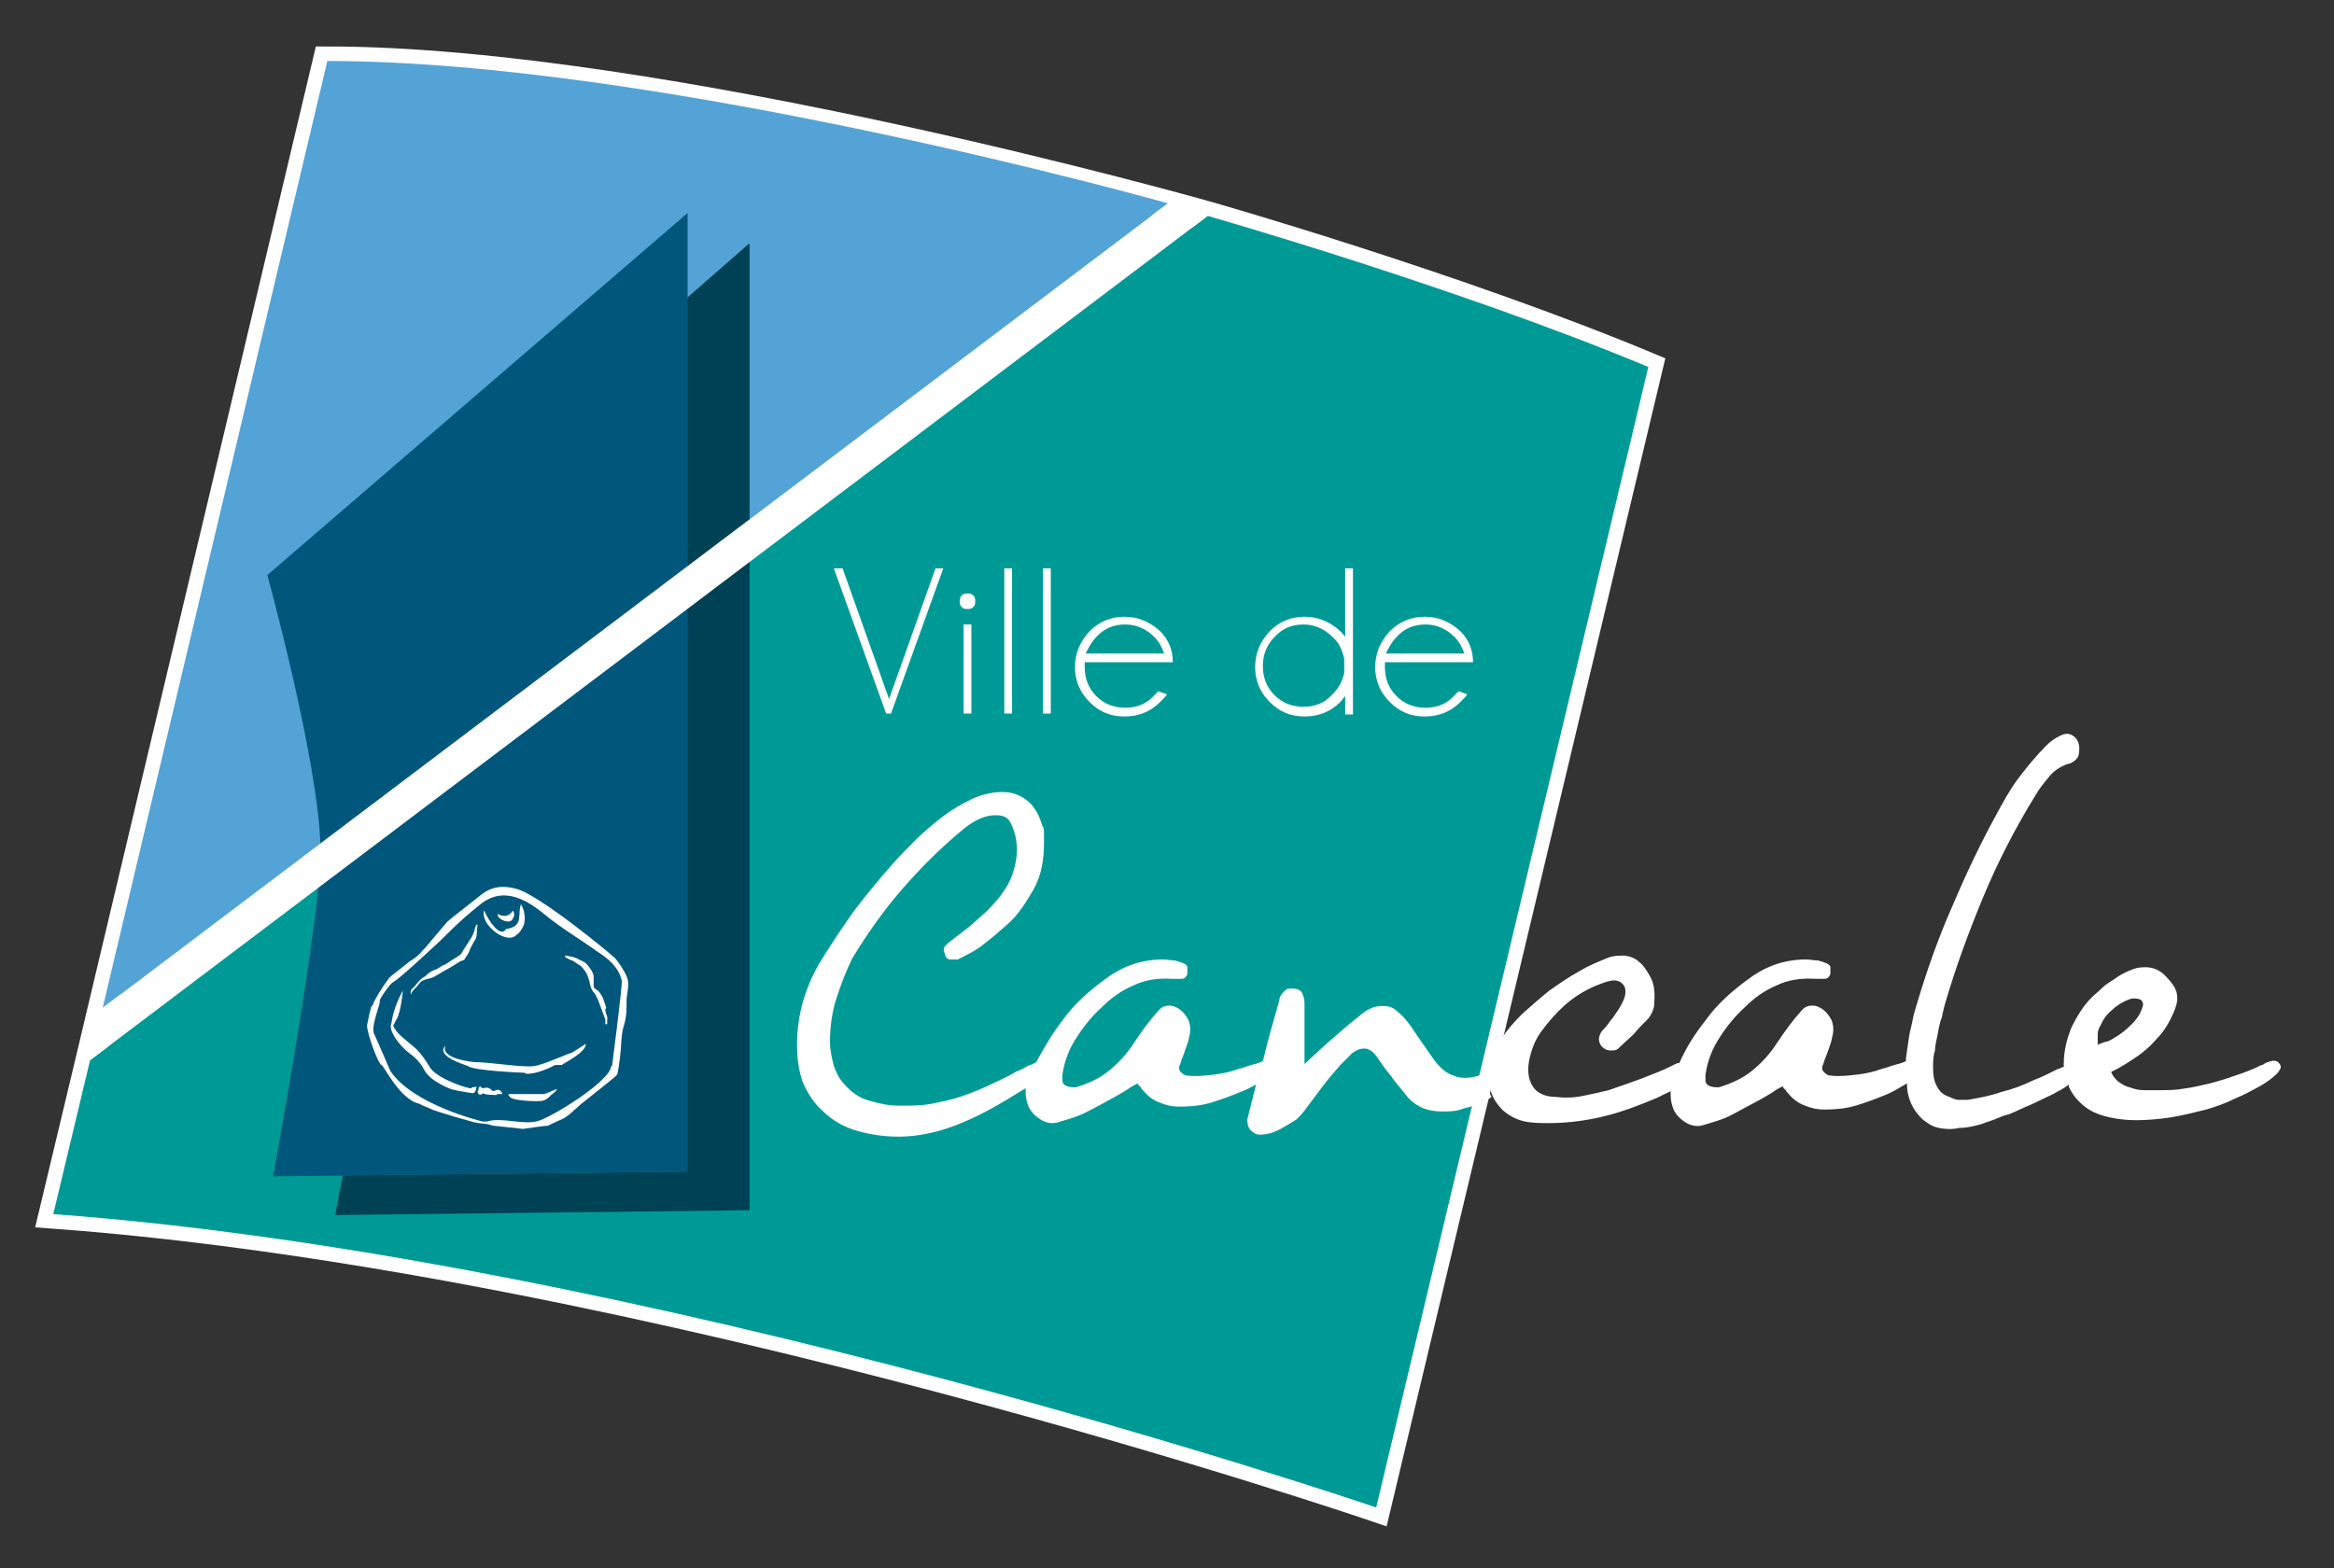
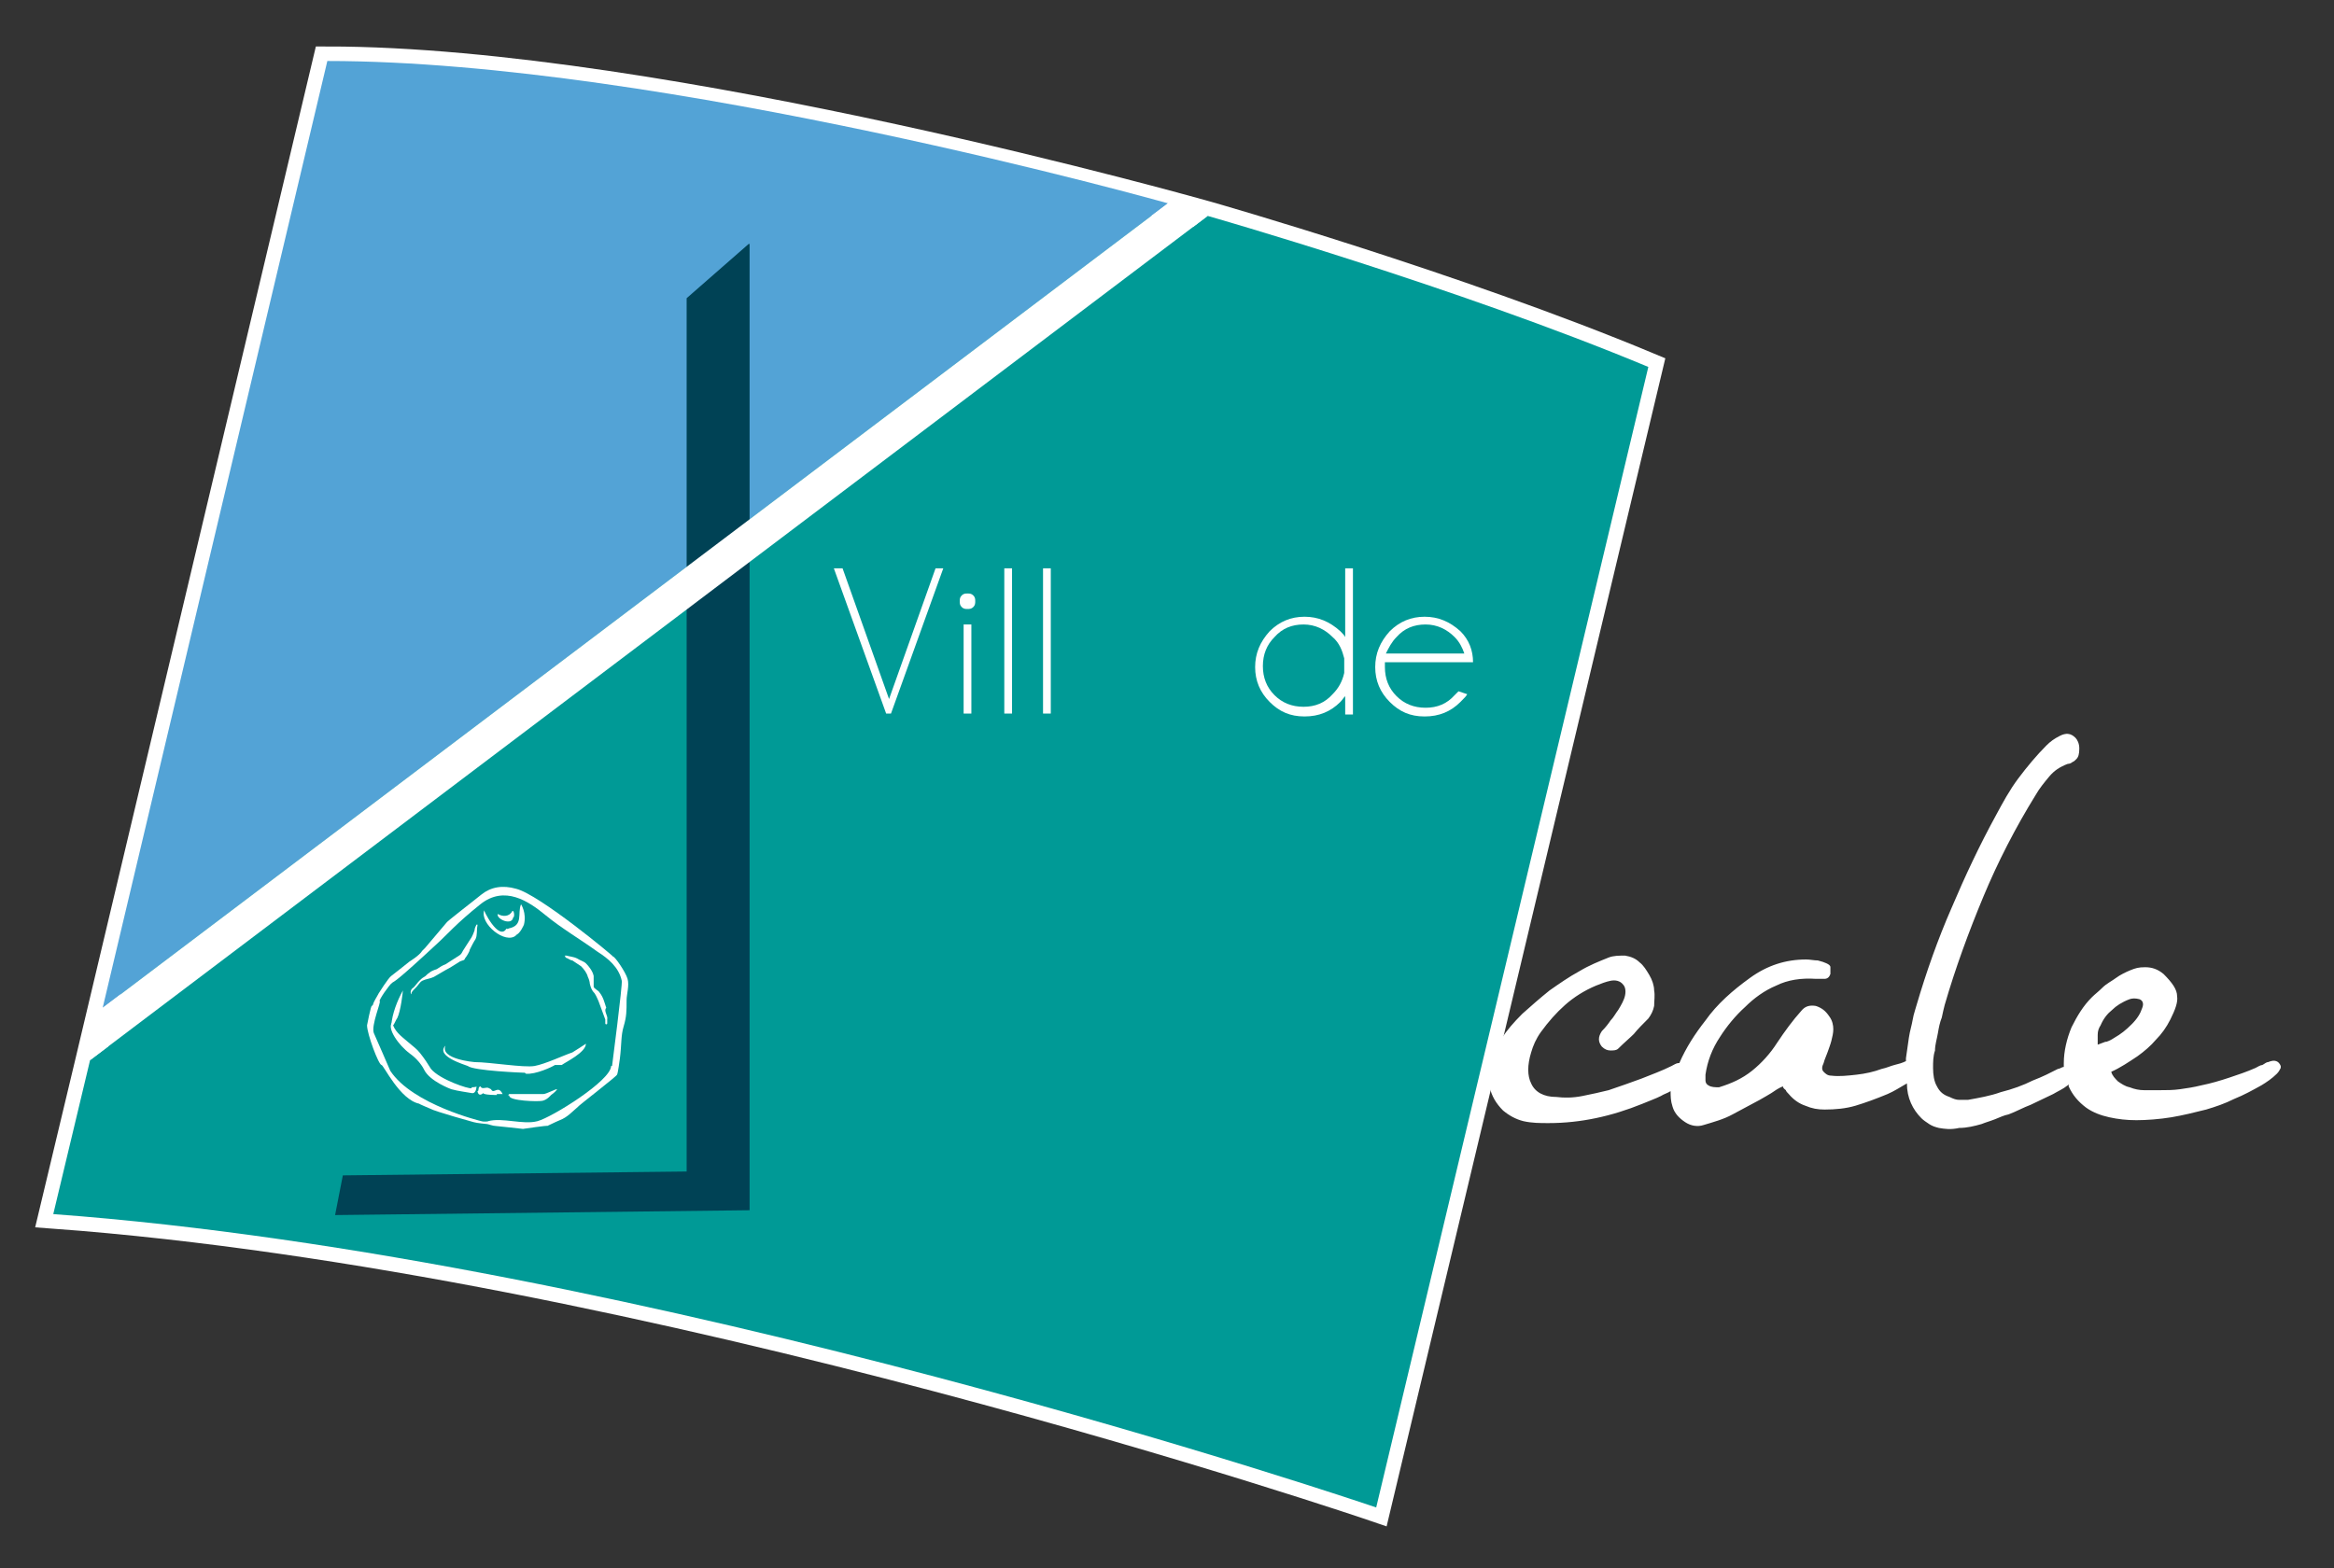
<svg xmlns="http://www.w3.org/2000/svg" version="1.1" viewBox="0 0 241 162">
  <rect x="0" y="0" width="241" height="162" fill="#333333" stroke="none" />
  <defs>
    <style>
      .cls-1 {
        fill: #53a3d6;
      }

      .cls-2 {
        stroke-width: 3px;
      }

      .cls-2, .cls-3 {
        fill: #009a96;
      }

      .cls-2, .cls-4 {
        stroke: #fff;
      }

      .cls-5 {
        fill: #fff;
      }

      .cls-6 {
        fill: #00577b;
      }

      .cls-7 {
        fill: #004255;
      }

      .cls-4 {
        fill: none;
      }
    </style>
  </defs>
  <g>
    <g id="Calque_1">
      <g>
        <path class="cls-2" d="M124.7,22.3S68.4,6.3,33.8,6.3L9.3,109.5l-3.8,15.9c61.2,4.5,136.6,30.3,136.6,30.3l28.1-117.8c-19.9-8.3-45.5-15.6-45.5-15.6Z" />
        <g>
          <path class="cls-1" d="M10.6,104.1L120.6,21S68.4,6.3,33.8,6.3L10.6,104.1Z" />
          <path class="cls-3" d="M9.3,109.5L124.7,22.3s25.6,7.3,45.5,15.6l-28.1,117.8s-75.5-25.8-136.6-30.3l3.8-15.9Z" />
        </g>
        <g>
          <path class="cls-5" d="M96.5,58.7h.9l-5.4,15h-.5l-5.4-15h.9l4.8,13.5,4.8-13.5Z" />
          <path class="cls-5" d="M100.5,61.5c.2.2.2.4.2.6s0,.4-.2.6c-.2.2-.4.2-.6.2s-.4,0-.6-.2c-.2-.2-.2-.4-.2-.6s0-.4.2-.6c.2-.2.4-.2.6-.2s.4,0,.6.2ZM100.3,64.5v9.2h-.8v-9.2h.8Z" />
          <path class="cls-5" d="M104.5,58.7v15h-.8v-15h.8Z" />
          <path class="cls-5" d="M108.5,58.7v15h-.8v-15h.8Z" />
-           <path class="cls-5" d="M112,68.4c0,.1,0,.3,0,.5,0,1.2.4,2.2,1.2,3s1.8,1.2,3,1.2,2.2-.4,3-1.3c.1-.1.3-.3.4-.4l.9.3c-.1.2-.3.4-.7.8-1,1-2.2,1.5-3.7,1.5s-2.6-.5-3.6-1.5c-1-1-1.5-2.2-1.5-3.6s.5-2.6,1.5-3.7c1-1,2.2-1.5,3.6-1.5s2.6.5,3.7,1.5c.9.9,1.3,2,1.3,3.2h-9.2ZM112.1,67.5h8.1c-.2-.6-.5-1.2-1-1.7-.8-.8-1.8-1.3-3-1.3s-2.2.4-3,1.3c-.5.5-.8,1.1-1.1,1.7Z" />
          <path class="cls-5" d="M139.7,73.8h-.8v-1.9c-.2.2-.3.4-.5.6-1,1-2.2,1.5-3.7,1.5s-2.6-.5-3.6-1.5-1.5-2.2-1.5-3.6.5-2.6,1.5-3.7c1-1,2.2-1.5,3.6-1.5s2.6.5,3.7,1.5c.2.2.4.4.5.6v-7.1h.8v15ZM138.8,69.7v-1.7c-.2-.8-.5-1.6-1.2-2.2-.8-.8-1.8-1.3-3-1.3s-2.2.4-3,1.3c-.8.8-1.2,1.8-1.2,3s.4,2.2,1.2,3,1.8,1.2,3,1.2,2.2-.4,3-1.3c.6-.6,1-1.3,1.2-2.2Z" />
          <path class="cls-5" d="M143,68.4c0,.1,0,.3,0,.5,0,1.2.4,2.2,1.2,3s1.8,1.2,3,1.2,2.2-.4,3-1.3c.1-.1.3-.3.4-.4l.9.3c-.1.2-.3.4-.7.8-1,1-2.2,1.5-3.7,1.5s-2.6-.5-3.6-1.5c-1-1-1.5-2.2-1.5-3.6s.5-2.6,1.5-3.7c1-1,2.2-1.5,3.6-1.5s2.6.5,3.7,1.5c.9.9,1.3,2,1.3,3.2h-9.2ZM143.1,67.5h8.1c-.2-.6-.5-1.2-1-1.7-.8-.8-1.8-1.3-3-1.3s-2.2.4-3,1.3c-.5.5-.8,1.1-1.1,1.7Z" />
        </g>
-         <path class="cls-5" d="M153.9,112.2c-.1-.5-.2-1-.1-1.4-.4,0-.7.2-1.1.3-1,.3-1.9.3-2.6,0-.7-.2-1.4-.8-2-1.6-.5-.7-.9-1.3-1.4-2-.5-.7-.9-1.4-1.4-2-.3-.4-.6-.7-1.1-1.1-.4-.4-.9-.5-1.5-.5s-1.2.2-1.8.6c-1,.8-2,1.6-3,2.5-1.1.9-2.1,1.9-3.2,2.9,0-.6,0-1.1,0-1.7,0-.6,0-1.1,0-1.6,0-.4,0-.8,0-1.3,0-.4,0-.9,0-1.4s0-.8-.2-1.2c-.1-.4-.5-.6-1.1-.6s-.6.1-.9.4c-.2.2-.4.5-.4.8-.6,2.1-1.2,4.2-1.7,6.3-.4.2-.8.3-1.2.4-.4.1-.8.3-1.3.4-.8.3-1.7.5-2.6.6s-1.8.2-2.6.1c-.4,0-.6-.2-.8-.4-.2-.2-.2-.5,0-.9.1-.4.3-.8.4-1.1.1-.4.3-.8.4-1.2.1-.4.2-.8.2-1.2,0-.4-.1-.9-.4-1.3-.4-.6-.8-.9-1.4-1.1-.6-.1-1.1,0-1.5.5-.9,1-1.7,2.1-2.5,3.3-.7,1.1-1.6,2.1-2.6,2.9-1,.8-2.1,1.3-3.4,1.7-.4,0-.8,0-1.1-.2-.2-.1-.3-.3-.3-.5,0-.2,0-.4,0-.6.2-1.4.7-2.7,1.5-3.9.7-1.1,1.6-2.2,2.6-3.1.9-.9,2-1.7,3.2-2.2,1.2-.6,2.6-.8,4.1-.7.3,0,.6,0,.9,0,.3,0,.5-.2.6-.5,0-.3,0-.5,0-.7,0-.2-.2-.3-.4-.4-.2-.1-.5-.2-.9-.3-.4,0-.8-.1-1.2-.1-2.1,0-4,.6-5.8,1.9-1.8,1.3-3.4,2.7-4.6,4.4-1,1.3-1.9,2.8-2.7,4.3-.3.2-.6.3-.9.4-.3.2-.7.4-1.2.6-1,.6-2,1-3,1.5-.9.4-1.9.8-2.8,1.1-.9.3-1.9.5-2.9.7-1,.2-2.1.2-3.3.2s-2-.2-3.1-.5-1.9-.9-2.6-1.7c-.5-.5-.8-1.1-1.1-1.9-.2-.8-.4-1.6-.4-2.5,0-1.5.2-3.1.7-4.6.5-1.5,1-2.8,1.6-4,1.5-2.5,3.2-4.9,5.1-7.1,1.9-2.2,4-4.3,6.3-6.2,1.2-1,2.3-1.5,3.4-1.5s1.4.4,1.7,1.1c.3.7.5,1.5.5,2.5s-.3,2.4-.9,3.5c-.6,1.1-1.4,2-2.3,2.9-.6.5-1.1,1-1.7,1.5-.6.5-1.2.9-1.8,1.4-.3.2-.5.4-.7.6-.2.2-.2.5,0,.9,0,.3.3.5.5.5.3,0,.5,0,.8,0,1-.5,2-1,2.7-1.6.8-.6,1.6-1.3,2.5-2.1,1-.9,1.8-2.1,2.6-3.5s1.1-3,1.1-4.9,0-1.2-.2-1.8c-.2-.6-.4-1.2-.8-1.7-.3-.5-.8-.9-1.3-1.2-.6-.3-1.2-.5-2-.5s-2,.2-3.1.7c-1,.5-2.1,1.1-3,1.8s-1.9,1.5-2.8,2.4-1.7,1.7-2.4,2.5c-1.5,1.7-2.9,3.4-4.1,5-1.2,1.7-2.4,3.5-3.5,5.3-.7,1.2-1.3,2.6-1.7,4-.4,1.4-.6,2.9-.6,4.4,0,1.5.2,2.8.6,3.9.5,1.1,1.1,2.1,2,2.9,1,1,2.2,1.7,3.6,2.1,1.4.4,2.8.6,4.3.6,1.3,0,2.6-.2,3.8-.5,1.9-.5,3.7-1.3,5.4-2.2,1.3-.7,2.6-1.5,3.9-2.3,0,.5,0,1,.2,1.6.2.7.7,1.2,1.3,1.6.6.4,1.3.5,1.9.3,1-.3,2.1-.6,3-1.1,1-.5,1.9-1,2.8-1.5.5-.3.9-.5,1.2-.7.3-.2.7-.5,1.2-.7,0,.2.2.3.3.4,0,.1.2.3.3.4.5.6,1.1,1,1.7,1.2.7.3,1.3.4,2,.4,1.1,0,2.2-.1,3.2-.4,1-.3,2.1-.7,3.3-1.2.5-.2.9-.4,1.4-.7-.3,1.2-.6,2.4-.9,3.6,0,.4,0,.7.3,1.1.3.3.6.5,1,.5s1-.1,1.5-.3c.5-.2,1-.5,1.5-.8.3-.2.5-.3.8-.5.2-.2.5-.5.8-.9.6-.8,1.2-1.6,1.8-2.4.6-.8,1.2-1.5,1.9-2.3.4-.4.8-.8,1.2-1.2.5-.4.9-.5,1.3-.5s.9.3,1.3.9c.4.6.9,1.3,1.4,1.9.5.7,1,1.3,1.5,1.9.5.7,1.1,1.1,1.7,1.4.7.3,1.4.4,2.1.4s1.5,0,2.2-.3c.8-.2,1.5-.4,2.2-.8.2-.1.5-.2.7-.4-.2-.4-.4-.9-.5-1.4Z" />
        <path class="cls-7" d="M77.3,25.2l-6.4,5.6v90.2c0,0-35.5.4-35.5.4-.4,2-.8,4.1-.8,4.1l42.8-.5V25.2Z" />
-         <path class="cls-6" d="M71,121V22c0,0-43.4,37.4-43.4,37.4,0,0,5.3,19.2,5.5,28.2.2,6.2-4.9,33.9-4.9,33.9l42.8-.5Z" />
        <path class="cls-5" d="M9.3,109.5l1.3-5.4L120.6,21s0,0,4.1,1.3" />
        <path class="cls-4" d="M170,38.4" />
-         <path class="cls-4" d="M33.8,7" />
        <g>
          <path class="cls-5" d="M38.5,103.8c.1-.4.4-.8.6-1.2,0,0,1-1.6,1.3-1.8,0,0,1.8-1.4,1.9-1.5,0,0,1-.6,1.3-1.1,0,0,.2-.2.3-.3,0,0,2.2-2.6,2.2-2.6,0-.1,3-2.4,3.6-2.9,1-.8,2.2-1,3.6-.6,2.4.6,10.1,7,10,7,.2,0,1.3,1.6,1.5,2.3s-.1,1.6-.1,2.2c0,1.1,0,1.7-.3,2.7s-.2,1.8-.4,3.4c0-.1-.2,1.6-.3,1.6.2,0-4.1,3.3-4,3.3-.6.5-1.1,1.1-1.9,1.4,0,0-.7.3-1.3.6.2-.1-2.5.3-2.5.3,0,0-2.7-.3-2.8-.3,0,0,0,0,0,0-.3,0-.8-.2-.9-.2,0,0-1.1-.1-1.4-.2,0,0-4-1.1-4.5-1.4,0,0-1.2-.5-1.1-.5-2-.4-3.7-4-3.9-4,0,0,0,0,0,0-.3,0-1.5-3.2-1.5-4.1,0,0,.4-2.1.5-2ZM63.2,110.1s1.1-8.5,1-8.8c-.3-1.4-1.4-2.3-2.5-3-1.8-1.3-3.7-2.4-5.4-3.8s-4.2-3.1-6.7-1.1-3.4,3.1-4.5,4.1c-4.2,3.9-4.3,3.8-4.6,4s-1.4,1.8-1.3,1.9c.2,0-.9,2.5-.6,3.3.1.2,1.7,3.9,1.7,3.9,2.3,3.5,9.4,5.2,9.4,5.2.3.1.9,0,.7,0,1.5-.4,3.6.4,5.1,0s7.6-4.2,7.6-5.7Z" />
          <path class="cls-5" d="M54.2,110.8c-.2,0-5.3-.2-5.9-.7-.2-.1-3.4-1-2.3-2.1-.6,1.4,3,1.7,3,1.7h0c1.6,0,5.1.6,6.2.4s3-1.1,3.9-1.4h0c.5-.3,1.1-.7,1.4-.9h0c0,.9-2.1,1.9-2.5,2.2h-.7c-.3.2-2,1-3,.9Z" />
          <path class="cls-5" d="M48.7,112.3s.5,0,.5-.1c0,0,0,.8-.5.7s-1.4-.2-2.1-.4c0,0-2.2-.8-2.8-2s-1.7-1.8-1.5-1.7c-1.1-.8-2.4-2.6-1.8-3.2.2.9.9,1.4,1.6,2s.9.7,1.3,1.2.8,1.1,1.1,1.6c.9,1.1,3.9,2.1,4.2,2Z" />
          <path class="cls-5" d="M52.5,113s3.3,0,3.6,0,1.2-.5,1.4-.5c.1,0-.3.4-.6.6,0,0-.4.5-.9.6s-3.4,0-3.4-.5c0,0-.3-.1,0-.1Z" />
          <path class="cls-5" d="M53.3,96.6c-1.1,1-3.8-1.2-3.3-2.6-.2-.2,1.5,3.3,2.3,1.9,0,.1.3,0,.2,0,1.6-.3.9-1.6,1.3-2.5,0,0,.6.9.3,2.1,0,0-.4,1-.9,1.1Z" />
          <path class="cls-5" d="M41.6,102.3c0,.1-.2,2.1-.6,2.9,0-.1-.3.6-.4.7,0,0-.1-.1-.2,0,.1-1.2.6-2.5,1.2-3.6,0,0,0,0,0,0Z" />
          <path class="cls-5" d="M53,94.1c.2.4,0,.8,0,.6-.1,1-1.8.2-1.6-.3.5.3,1.2.3,1.5-.3,0,.1,0,0,0,0Z" />
          <path class="cls-5" d="M50.7,112.5c.3.6.7-.5,1.2.5-.2,0-.6,0-.6,0,0,0,0,0,0,.1,0,0-1.4,0-1.4-.2-.1.1-.5.4-.6-.2.2,0,0-.4.3-.5.2.4.6,0,.9.2,0,.1-.2-.1,0,0Z" />
          <path class="cls-5" d="M44.8,100.9c-.4.2-.8.2-1.2.4-.2.1-.3.3-.4.4-.2.3-.5.5-.7.8,0,0,0,.1,0,.2,0,0-.1-.1-.1-.2,0-.2.1-.4.3-.5.2-.2.4-.5.6-.7.1-.1.3-.3.5-.4.2-.1.3-.3.5-.4.2-.2.5-.3.8-.4.3-.2.6-.4.9-.5.5-.3.9-.6,1.4-.9.2-.1.3-.3.4-.5.3-.5.6-.9.9-1.4.1-.2.2-.4.3-.7,0-.2.1-.4.2-.6,0,0,0,0,0,0,0,0,0,0,.1,0,0,0,0,.1,0,.1-.1.5,0,1-.2,1.4-.2.3-.4.7-.6,1.1,0,.2-.4.8-.5.9,0,.2-.3.2-.5.3-.5.3-.9.6-1.5.9" />
          <path class="cls-5" d="M61.8,103.4c-.1-.2-.2-.5-.4-.8-.3-.3-.4-.6-.5-1,0-.2-.1-.5-.2-.7-.1-.4-.4-.8-.7-1.1-.3-.2-.6-.4-.9-.6-.2,0-.4-.2-.7-.3,0,0,0,0,0,0,0,0,0-.1-.1-.2,0,0,.1,0,.2,0,.3.1.7.1,1.1.3.3.2.7.3.9.5.3.3.7.8.8,1.3,0,.2,0,.4,0,.6,0,.2,0,.3,0,.5,0,.2.5.4.6.6.4.5.5,1,.7,1.6-.3.3.2.8.1,1.2,0,.1,0,.2,0,.4,0,0,0,.1-.1.1,0,0-.1,0-.1-.1,0-.1,0-.3,0-.4" />
        </g>
        <path class="cls-5" d="M235.5,110.1c-.2-.5-.6-.7-1.3-.4-.2,0-.4.2-.6.3-.2,0-.5.2-.7.3-.9.4-1.8.7-2.7,1-.9.3-1.9.6-2.9.8-.8.2-1.5.3-2.2.4s-1.4.1-2.1.1-1.1,0-1.6,0-1-.1-1.5-.3c-.5-.1-.9-.4-1.2-.6-.3-.3-.6-.6-.7-1,.9-.4,1.8-1,2.7-1.6.7-.5,1.4-1.1,1.9-1.7.6-.6,1.1-1.3,1.5-2.1.5-1,.8-1.8.7-2.4,0-.7-.5-1.4-1.4-2.3-.6-.5-1.2-.7-1.9-.7s-1,.1-1.5.3c-.5.2-1.1.5-1.5.8s-1,.6-1.4,1-.8.7-1.1,1c-.9.9-1.5,1.9-2.1,3.1-.5,1.2-.8,2.5-.8,3.7s0,.3,0,.4c-.2,0-.4.2-.6.2-.4.2-.8.4-1.2.6-.4.2-.9.4-1.4.6-1,.5-2.1.9-3.3,1.2-1.1.4-2.3.6-3.4.8-.3,0-.6,0-.9,0-.3,0-.6-.1-1-.3-.6-.2-1-.5-1.3-1.1-.3-.5-.4-1.2-.4-1.9,0-.6,0-1.2.2-1.8,0-.6.2-1.2.3-1.8.1-.6.2-1.1.4-1.6.1-.5.2-.9.3-1.3,1.1-3.8,2.5-7.6,4-11.2,1.5-3.6,3.3-7.1,5.4-10.5.4-.7.9-1.3,1.4-1.9.5-.6,1.1-1,1.9-1.3.2,0,.4-.1.5-.2.1,0,.3-.2.4-.3.2-.2.3-.5.3-1.1,0-.5-.2-.9-.4-1.1-.5-.5-1-.5-1.6-.2-.6.3-1,.6-1.4,1-1,1-2,2.2-2.9,3.4-.9,1.2-1.6,2.5-2.3,3.8-1.7,3.1-3.2,6.3-4.6,9.6-1.4,3.2-2.6,6.6-3.6,10-.1.4-.3.9-.4,1.5-.1.6-.3,1.2-.4,1.9-.1.7-.2,1.4-.3,2.1,0,0,0,.2,0,.3,0,0,0,0,0,0-.4.2-.8.3-1.2.4-.4.1-.8.3-1.3.4-.8.3-1.7.5-2.6.6s-1.8.2-2.6.1c-.4,0-.6-.2-.8-.4-.2-.2-.2-.5,0-.9.1-.4.3-.8.4-1.1s.3-.8.4-1.2c.1-.4.2-.8.2-1.2,0-.4-.1-.9-.4-1.3-.4-.6-.8-.9-1.4-1.1-.6-.1-1.1,0-1.5.5-.9,1-1.7,2.1-2.5,3.3-.7,1.1-1.6,2.1-2.6,2.9-1,.8-2.1,1.3-3.4,1.7-.4,0-.8,0-1.1-.2-.2-.1-.3-.3-.3-.5s0-.4,0-.6c.2-1.4.7-2.7,1.5-3.9.7-1.1,1.6-2.2,2.6-3.1.9-.9,2-1.7,3.2-2.2,1.2-.6,2.6-.8,4.1-.7.3,0,.6,0,.9,0,.3,0,.5-.2.6-.5,0-.3,0-.5,0-.7s-.2-.3-.4-.4c-.2-.1-.5-.2-.9-.3-.4,0-.8-.1-1.2-.1-2.1,0-4,.6-5.8,1.9-1.8,1.3-3.4,2.7-4.6,4.4-1.1,1.4-2,2.8-2.7,4.4,0,0,0,0-.1,0-.2,0-.5.2-.7.3-1,.5-2.1.9-3.1,1.3-1.1.4-2.2.8-3.4,1.2-.8.2-1.7.4-2.7.6-1,.2-1.9.2-2.7.1-1.3,0-2.2-.5-2.6-1.4-.4-.8-.4-1.9,0-3.2.2-.7.5-1.4,1-2.1.8-1.1,1.6-2,2.5-2.8.9-.8,2-1.5,3.2-2,.5-.2,1-.4,1.5-.5.5-.1,1,0,1.3.4.2.2.3.6.2,1.1-.1.5-.4,1-.7,1.5-.3.4-.5.8-.8,1.1-.2.3-.5.7-.9,1.1-.4.6-.4,1.1,0,1.6.3.3.6.4.9.4s.6,0,.8-.2c.6-.6,1.2-1.1,1.6-1.5.4-.5.9-1,1.5-1.6.3-.4.5-.8.6-1.3,0-.5.1-1.1,0-1.6,0-.5-.2-1.1-.5-1.6-.3-.5-.6-1-1-1.3-.4-.4-.9-.6-1.5-.7-.6,0-1.2,0-1.7.2-1,.4-2,.8-3,1.4-1.1.6-2.1,1.3-3.1,2-1,.8-1.9,1.6-2.8,2.4-.9.9-1.6,1.7-2.1,2.5-.4.7-.8,1.4-1.1,2.1-.4,1-.4,1.9-.2,2.9.2,1,.7,1.8,1.4,2.5.6.5,1.3.9,2.1,1.1.9.2,1.7.2,2.6.2,3.3,0,6.5-.7,9.7-2,.7-.3,1.3-.5,1.9-.8.3-.2.7-.3,1-.5,0,.5,0,1,.2,1.6.2.7.7,1.2,1.3,1.6.6.4,1.3.5,1.9.3,1-.3,2.1-.6,3-1.1s1.9-1,2.8-1.5c.5-.3.9-.5,1.2-.7.3-.2.7-.5,1.2-.7,0,.2.2.3.3.4,0,.1.2.3.3.4.5.6,1.1,1,1.7,1.2.7.3,1.3.4,2,.4,1.1,0,2.2-.1,3.2-.4,1-.3,2.1-.7,3.3-1.2.7-.3,1.3-.7,2-1.1,0,1.5.6,2.7,1.5,3.6.2.2.5.4.8.6.3.2.6.3,1,.4.6.1,1.2.2,2.1,0,.8,0,1.6-.2,2.3-.4.5-.2.9-.3,1.4-.5.5-.2.9-.4,1.4-.5.8-.3,1.5-.7,2.3-1,.8-.4,1.5-.7,2.3-1.1.5-.3,1-.5,1.5-.9,0,0,0,0,.1-.1,0,0,0,.1,0,.2.4.9,1,1.6,1.8,2.2.7.5,1.5.8,2.4,1,.9.2,1.8.3,2.8.3s2.4-.1,3.6-.3c1.2-.2,2.4-.5,3.6-.8,1-.3,1.9-.6,2.9-1.1,1-.4,1.9-.9,2.8-1.4.5-.3,1.1-.7,1.6-1.2.2-.2.3-.4.4-.6,0-.2,0-.4,0-.6ZM217.4,107.6c-.3.1-.5.2-.8.3,0-.3,0-.7,0-1,0-.4.1-.7.3-1,.3-.7.7-1.2,1.2-1.6.4-.4,1-.8,1.8-1.1.3-.1.6-.1,1,0,.3.1.5.4.3.9-.2.6-.5,1.1-1.1,1.7-.6.6-1.1,1-1.8,1.4-.3.2-.5.3-.8.4Z" />
      </g>
    </g>
  </g>
</svg>